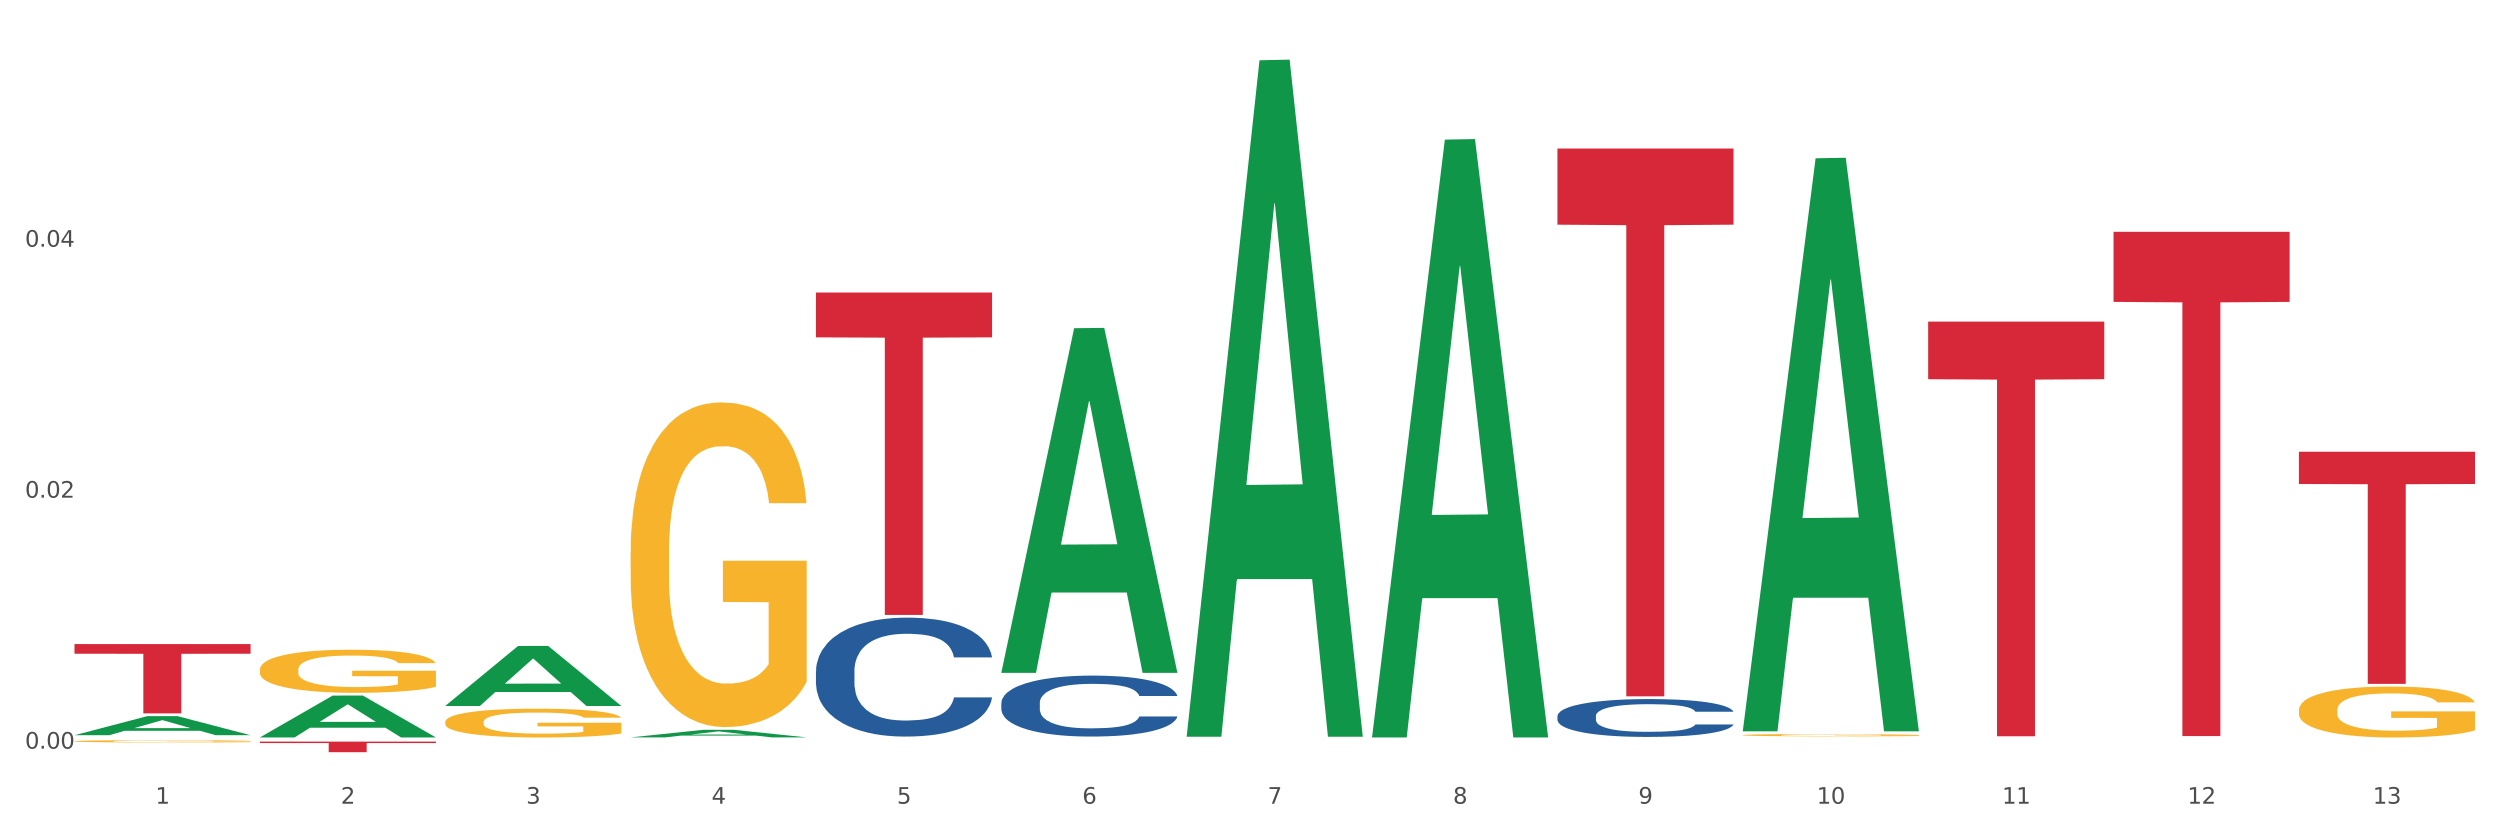
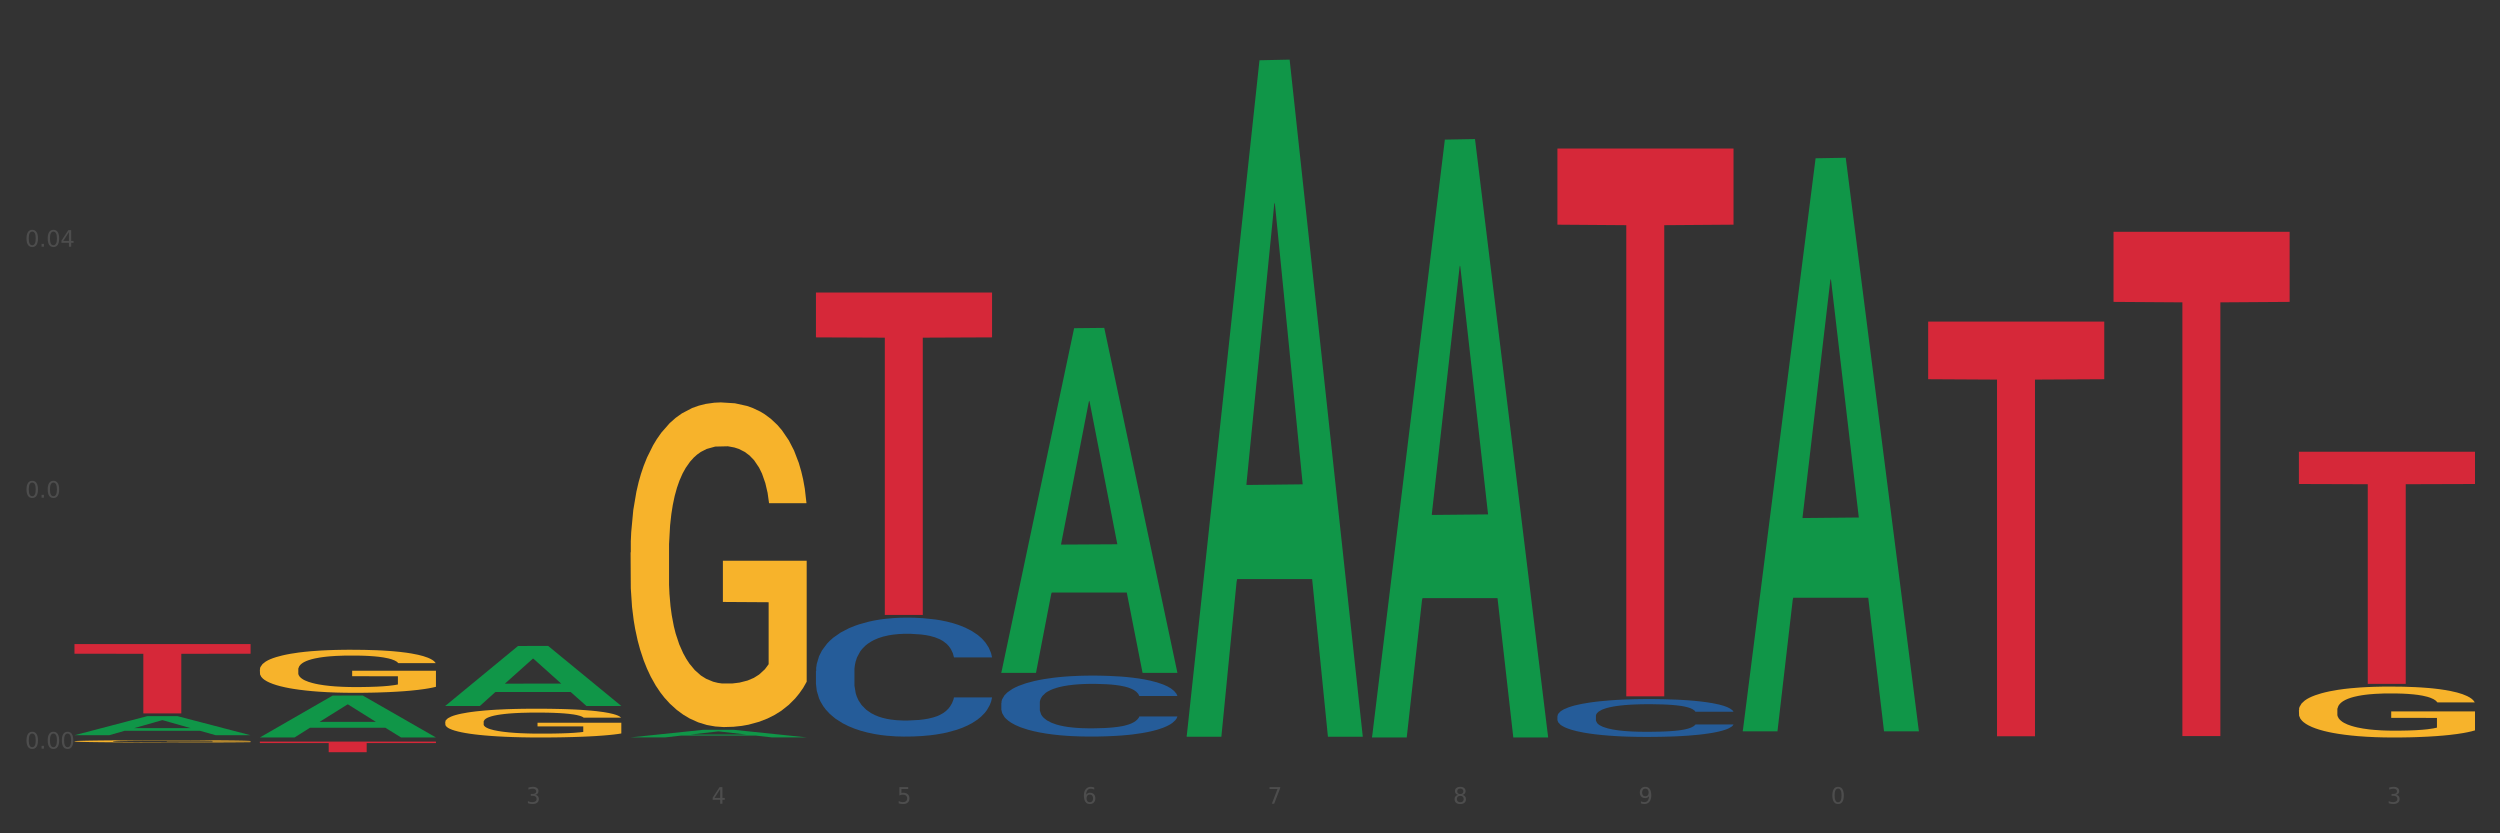
<svg xmlns="http://www.w3.org/2000/svg" xmlns:xlink="http://www.w3.org/1999/xlink" width="1080pt" height="360pt" viewBox="0 0 1080 360" version="1.1">
  <rect x="0" y="0" width="1080" height="360" fill="#333333" stroke="none" />
  <defs>
    <style type="text/css">*{stroke-linejoin: round; stroke-linecap: butt}</style>
  </defs>
  <g id="figure_1">
    <g id="patch_1">
-       <path d="M 0 360  L 1080 360  L 1080 0  L 0 0  z " style="fill: #ffffff; stroke: #ffffff; stroke-linejoin: miter" />
-     </g>
+       </g>
    <g id="axes_1">
      <g id="matplotlib.axis_1">
        <g id="xtick_1">
          <g id="text_1">
            <g style="fill: #4d4d4d" transform="translate(67.159 347.204) scale(0.096 -0.096)">
              <defs>
-                 <path id="DejaVuSans-31" d="M 794 531  L 1825 531  L 1825 4091  L 703 3866  L 703 4441  L 1819 4666  L 2450 4666  L 2450 531  L 3481 531  L 3481 0  L 794 0  L 794 531  z " transform="scale(0.016)" />
-               </defs>
+                 </defs>
              <use xlink:href="#DejaVuSans-31" />
            </g>
          </g>
        </g>
        <g id="xtick_2">
          <g id="text_2">
            <g style="fill: #4d4d4d" transform="translate(147.238 347.204) scale(0.096 -0.096)">
              <defs>
-                 <path id="DejaVuSans-32" d="M 1228 531  L 3431 531  L 3431 0  L 469 0  L 469 531  Q 828 903 1448 1529  Q 2069 2156 2228 2338  Q 2531 2678 2651 2914  Q 2772 3150 2772 3378  Q 2772 3750 2511 3984  Q 2250 4219 1831 4219  Q 1534 4219 1204 4116  Q 875 4013 500 3803  L 500 4441  Q 881 4594 1212 4672  Q 1544 4750 1819 4750  Q 2544 4750 2975 4387  Q 3406 4025 3406 3419  Q 3406 3131 3298 2873  Q 3191 2616 2906 2266  Q 2828 2175 2409 1742  Q 1991 1309 1228 531  z " transform="scale(0.016)" />
-               </defs>
+                 </defs>
              <use xlink:href="#DejaVuSans-32" />
            </g>
          </g>
        </g>
        <g id="xtick_3">
          <g id="text_3">
            <g style="fill: #4d4d4d" transform="translate(227.317 347.204) scale(0.096 -0.096)">
              <defs>
                <path id="DejaVuSans-33" d="M 2597 2516  Q 3050 2419 3304 2112  Q 3559 1806 3559 1356  Q 3559 666 3084 287  Q 2609 -91 1734 -91  Q 1441 -91 1130 -33  Q 819 25 488 141  L 488 750  Q 750 597 1062 519  Q 1375 441 1716 441  Q 2309 441 2620 675  Q 2931 909 2931 1356  Q 2931 1769 2642 2001  Q 2353 2234 1838 2234  L 1294 2234  L 1294 2753  L 1863 2753  Q 2328 2753 2575 2939  Q 2822 3125 2822 3475  Q 2822 3834 2567 4026  Q 2313 4219 1838 4219  Q 1578 4219 1281 4162  Q 984 4106 628 3988  L 628 4550  Q 988 4650 1302 4700  Q 1616 4750 1894 4750  Q 2613 4750 3031 4423  Q 3450 4097 3450 3541  Q 3450 3153 3228 2886  Q 3006 2619 2597 2516  z " transform="scale(0.016)" />
              </defs>
              <use xlink:href="#DejaVuSans-33" />
            </g>
          </g>
        </g>
        <g id="xtick_4">
          <g id="text_4">
            <g style="fill: #4d4d4d" transform="translate(307.396 347.204) scale(0.096 -0.096)">
              <defs>
                <path id="DejaVuSans-34" d="M 2419 4116  L 825 1625  L 2419 1625  L 2419 4116  z M 2253 4666  L 3047 4666  L 3047 1625  L 3713 1625  L 3713 1100  L 3047 1100  L 3047 0  L 2419 0  L 2419 1100  L 313 1100  L 313 1709  L 2253 4666  z " transform="scale(0.016)" />
              </defs>
              <use xlink:href="#DejaVuSans-34" />
            </g>
          </g>
        </g>
        <g id="xtick_5">
          <g id="text_5">
            <g style="fill: #4d4d4d" transform="translate(387.475 347.204) scale(0.096 -0.096)">
              <defs>
                <path id="DejaVuSans-35" d="M 691 4666  L 3169 4666  L 3169 4134  L 1269 4134  L 1269 2991  Q 1406 3038 1543 3061  Q 1681 3084 1819 3084  Q 2600 3084 3056 2656  Q 3513 2228 3513 1497  Q 3513 744 3044 326  Q 2575 -91 1722 -91  Q 1428 -91 1123 -41  Q 819 9 494 109  L 494 744  Q 775 591 1075 516  Q 1375 441 1709 441  Q 2250 441 2565 725  Q 2881 1009 2881 1497  Q 2881 1984 2565 2268  Q 2250 2553 1709 2553  Q 1456 2553 1204 2497  Q 953 2441 691 2322  L 691 4666  z " transform="scale(0.016)" />
              </defs>
              <use xlink:href="#DejaVuSans-35" />
            </g>
          </g>
        </g>
        <g id="xtick_6">
          <g id="text_6">
            <g style="fill: #4d4d4d" transform="translate(467.554 347.204) scale(0.096 -0.096)">
              <defs>
                <path id="DejaVuSans-36" d="M 2113 2584  Q 1688 2584 1439 2293  Q 1191 2003 1191 1497  Q 1191 994 1439 701  Q 1688 409 2113 409  Q 2538 409 2786 701  Q 3034 994 3034 1497  Q 3034 2003 2786 2293  Q 2538 2584 2113 2584  z M 3366 4563  L 3366 3988  Q 3128 4100 2886 4159  Q 2644 4219 2406 4219  Q 1781 4219 1451 3797  Q 1122 3375 1075 2522  Q 1259 2794 1537 2939  Q 1816 3084 2150 3084  Q 2853 3084 3261 2657  Q 3669 2231 3669 1497  Q 3669 778 3244 343  Q 2819 -91 2113 -91  Q 1303 -91 875 529  Q 447 1150 447 2328  Q 447 3434 972 4092  Q 1497 4750 2381 4750  Q 2619 4750 2861 4703  Q 3103 4656 3366 4563  z " transform="scale(0.016)" />
              </defs>
              <use xlink:href="#DejaVuSans-36" />
            </g>
          </g>
        </g>
        <g id="xtick_7">
          <g id="text_7">
            <g style="fill: #4d4d4d" transform="translate(547.634 347.204) scale(0.096 -0.096)">
              <defs>
                <path id="DejaVuSans-37" d="M 525 4666  L 3525 4666  L 3525 4397  L 1831 0  L 1172 0  L 2766 4134  L 525 4134  L 525 4666  z " transform="scale(0.016)" />
              </defs>
              <use xlink:href="#DejaVuSans-37" />
            </g>
          </g>
        </g>
        <g id="xtick_8">
          <g id="text_8">
            <g style="fill: #4d4d4d" transform="translate(627.713 347.204) scale(0.096 -0.096)">
              <defs>
                <path id="DejaVuSans-38" d="M 2034 2216  Q 1584 2216 1326 1975  Q 1069 1734 1069 1313  Q 1069 891 1326 650  Q 1584 409 2034 409  Q 2484 409 2743 651  Q 3003 894 3003 1313  Q 3003 1734 2745 1975  Q 2488 2216 2034 2216  z M 1403 2484  Q 997 2584 770 2862  Q 544 3141 544 3541  Q 544 4100 942 4425  Q 1341 4750 2034 4750  Q 2731 4750 3128 4425  Q 3525 4100 3525 3541  Q 3525 3141 3298 2862  Q 3072 2584 2669 2484  Q 3125 2378 3379 2068  Q 3634 1759 3634 1313  Q 3634 634 3220 271  Q 2806 -91 2034 -91  Q 1263 -91 848 271  Q 434 634 434 1313  Q 434 1759 690 2068  Q 947 2378 1403 2484  z M 1172 3481  Q 1172 3119 1398 2916  Q 1625 2713 2034 2713  Q 2441 2713 2670 2916  Q 2900 3119 2900 3481  Q 2900 3844 2670 4047  Q 2441 4250 2034 4250  Q 1625 4250 1398 4047  Q 1172 3844 1172 3481  z " transform="scale(0.016)" />
              </defs>
              <use xlink:href="#DejaVuSans-38" />
            </g>
          </g>
        </g>
        <g id="xtick_9">
          <g id="text_9">
            <g style="fill: #4d4d4d" transform="translate(707.792 347.204) scale(0.096 -0.096)">
              <defs>
                <path id="DejaVuSans-39" d="M 703 97  L 703 672  Q 941 559 1184 500  Q 1428 441 1663 441  Q 2288 441 2617 861  Q 2947 1281 2994 2138  Q 2813 1869 2534 1725  Q 2256 1581 1919 1581  Q 1219 1581 811 2004  Q 403 2428 403 3163  Q 403 3881 828 4315  Q 1253 4750 1959 4750  Q 2769 4750 3195 4129  Q 3622 3509 3622 2328  Q 3622 1225 3098 567  Q 2575 -91 1691 -91  Q 1453 -91 1209 -44  Q 966 3 703 97  z M 1959 2075  Q 2384 2075 2632 2365  Q 2881 2656 2881 3163  Q 2881 3666 2632 3958  Q 2384 4250 1959 4250  Q 1534 4250 1286 3958  Q 1038 3666 1038 3163  Q 1038 2656 1286 2365  Q 1534 2075 1959 2075  z " transform="scale(0.016)" />
              </defs>
              <use xlink:href="#DejaVuSans-39" />
            </g>
          </g>
        </g>
        <g id="xtick_10">
          <g id="text_10">
            <g style="fill: #4d4d4d" transform="translate(784.817 347.204) scale(0.096 -0.096)">
              <defs>
                <path id="DejaVuSans-30" d="M 2034 4250  Q 1547 4250 1301 3770  Q 1056 3291 1056 2328  Q 1056 1369 1301 889  Q 1547 409 2034 409  Q 2525 409 2770 889  Q 3016 1369 3016 2328  Q 3016 3291 2770 3770  Q 2525 4250 2034 4250  z M 2034 4750  Q 2819 4750 3233 4129  Q 3647 3509 3647 2328  Q 3647 1150 3233 529  Q 2819 -91 2034 -91  Q 1250 -91 836 529  Q 422 1150 422 2328  Q 422 3509 836 4129  Q 1250 4750 2034 4750  z " transform="scale(0.016)" />
              </defs>
              <use xlink:href="#DejaVuSans-31" />
              <use xlink:href="#DejaVuSans-30" transform="translate(63.623 0)" />
            </g>
          </g>
        </g>
        <g id="xtick_11">
          <g id="text_11">
            <g style="fill: #4d4d4d" transform="translate(864.896 347.204) scale(0.096 -0.096)">
              <use xlink:href="#DejaVuSans-31" />
              <use xlink:href="#DejaVuSans-31" transform="translate(63.623 0)" />
            </g>
          </g>
        </g>
        <g id="xtick_12">
          <g id="text_12">
            <g style="fill: #4d4d4d" transform="translate(944.975 347.204) scale(0.096 -0.096)">
              <use xlink:href="#DejaVuSans-31" />
              <use xlink:href="#DejaVuSans-32" transform="translate(63.623 0)" />
            </g>
          </g>
        </g>
        <g id="xtick_13">
          <g id="text_13">
            <g style="fill: #4d4d4d" transform="translate(1025.054 347.204) scale(0.096 -0.096)">
              <use xlink:href="#DejaVuSans-31" />
              <use xlink:href="#DejaVuSans-33" transform="translate(63.623 0)" />
            </g>
          </g>
        </g>
        <g id="xtick_14" />
        <g id="xtick_15" />
        <g id="xtick_16" />
        <g id="xtick_17" />
        <g id="xtick_18" />
        <g id="xtick_19" />
        <g id="xtick_20" />
        <g id="xtick_21" />
        <g id="xtick_22" />
        <g id="xtick_23" />
        <g id="xtick_24" />
        <g id="xtick_25" />
      </g>
      <g id="matplotlib.axis_2">
        <g id="ytick_1">
          <g id="text_14">
            <g style="fill: #4d4d4d" transform="translate(10.8 323.418) scale(0.096 -0.096)">
              <defs>
                <path id="DejaVuSans-2e" d="M 684 794  L 1344 794  L 1344 0  L 684 0  L 684 794  z " transform="scale(0.016)" />
              </defs>
              <use xlink:href="#DejaVuSans-30" />
              <use xlink:href="#DejaVuSans-2e" transform="translate(63.623 0)" />
              <use xlink:href="#DejaVuSans-30" transform="translate(95.41 0)" />
              <use xlink:href="#DejaVuSans-30" transform="translate(159.033 0)" />
            </g>
          </g>
        </g>
        <g id="ytick_2">
          <g id="text_15">
            <g style="fill: #4d4d4d" transform="translate(10.8 215) scale(0.096 -0.096)">
              <use xlink:href="#DejaVuSans-30" />
              <use xlink:href="#DejaVuSans-2e" transform="translate(63.623 0)" />
              <use xlink:href="#DejaVuSans-30" transform="translate(95.41 0)" />
              <use xlink:href="#DejaVuSans-32" transform="translate(159.033 0)" />
            </g>
          </g>
        </g>
        <g id="ytick_3">
          <g id="text_16">
            <g style="fill: #4d4d4d" transform="translate(10.8 106.581) scale(0.096 -0.096)">
              <use xlink:href="#DejaVuSans-30" />
              <use xlink:href="#DejaVuSans-2e" transform="translate(63.623 0)" />
              <use xlink:href="#DejaVuSans-30" transform="translate(95.41 0)" />
              <use xlink:href="#DejaVuSans-34" transform="translate(159.033 0)" />
            </g>
          </g>
        </g>
        <g id="ytick_4" />
        <g id="ytick_5" />
        <g id="ytick_6" />
      </g>
      <g id="PolyCollection_1">
        <path d="M 32.175 317.605  L 32.253 317.597  L 63.625 309.372  L 76.644 309.364  L 108.25 317.62  L 93.192 317.62  L 86.369 315.698  L 53.978 315.698  L 53.743 315.729  L 47.155 317.62  L 32.175 317.62  L 32.175 317.605  L 58.056 314.55  L 82.291 314.543  L 70.291 311.124  L 70.134 311.108  L 69.977 311.132  L 57.978 314.543  L 58.056 314.55  L 32.175 317.605  z " clip-path="url(#p3b3f40f7a0)" style="fill: #109648" />
        <path d="M 192.333 311.906  L 192.423 311.895  L 192.423 311.486  L 192.603 311.134  L 193.501 310.282  L 194.848 309.578  L 195.836 309.204  L 196.824 308.897  L 197.992 308.59  L 199.429 308.272  L 202.034 307.807  L 203.65 307.568  L 205.626 307.319  L 209.219 306.955  L 211.824 306.751  L 214.518 306.58  L 218.919 306.376  L 221.793 306.285  L 224.847 306.217  L 228.53 306.172  L 231.314 306.16  L 237.422 306.194  L 242.631 306.297  L 245.146 306.376  L 248.379 306.512  L 250.086 306.603  L 252.87 306.785  L 255.744 307.023  L 257.72 307.228  L 260.684 307.614  L 262.93 308  L 264.995 308.477  L 266.073 308.806  L 266.882 309.113  L 267.6 309.465  L 268.319 310.021  L 252.152 310.021  L 251.523 309.624  L 250.535 309.249  L 249.098 308.886  L 247.84 308.659  L 245.685 308.375  L 243.709 308.193  L 241.643 308.057  L 239.128 307.943  L 237.152 307.886  L 234.368 307.841  L 228.889 307.852  L 225.206 307.943  L 222.692 308.057  L 221.075 308.159  L 219.638 308.272  L 218.021 308.431  L 216.135 308.67  L 214.788 308.886  L 213.44 309.158  L 212.363 309.431  L 211.375 309.749  L 210.566 310.089  L 209.937 310.441  L 209.399 310.873  L 208.949 311.588  L 208.949 313.144  L 209.129 313.496  L 209.578 313.962  L 210.117 314.314  L 211.015 314.734  L 211.824 315.018  L 213.351 315.427  L 215.057 315.767  L 216.404 315.983  L 217.752 316.165  L 220.087 316.415  L 222.692 316.619  L 224.937 316.744  L 227.991 316.857  L 230.057 316.903  L 231.853 316.926  L 236.254 316.926  L 239.398 316.892  L 242.9 316.812  L 245.595 316.71  L 247.84 316.585  L 250.355 316.38  L 251.972 316.187  L 251.972 313.814  L 232.212 313.803  L 232.212 312.224  L 268.408 312.224  L 268.408 316.857  L 266.882 317.096  L 265.175 317.312  L 263.379 317.505  L 260.684 317.743  L 257.451 317.97  L 254.577 318.129  L 251.523 318.266  L 247.93 318.39  L 243.26 318.504  L 240.386 318.549  L 236.793 318.584  L 232.571 318.595  L 228.889 318.572  L 225.296 318.515  L 221.524 318.413  L 217.841 318.266  L 215.057 318.118  L 212.273 317.936  L 209.309 317.698  L 206.974 317.471  L 205.177 317.266  L 203.201 317.005  L 201.046 316.664  L 199.429 316.358  L 197.992 316.04  L 196.465 315.631  L 195.387 315.279  L 194.309 314.836  L 193.681 314.507  L 192.962 313.996  L 192.423 313.28  L 192.333 311.906  z " clip-path="url(#p3b3f40f7a0)" style="fill: #f7b32b" />
        <path d="M 272.412 238.65  L 272.502 238.521  L 272.502 233.91  L 272.682 229.94  L 273.58 220.333  L 274.927 212.392  L 275.915 208.165  L 276.903 204.706  L 278.071 201.248  L 279.508 197.662  L 282.113 192.41  L 283.729 189.72  L 285.705 186.902  L 289.298 182.804  L 291.903 180.498  L 294.597 178.577  L 298.998 176.271  L 301.873 175.246  L 304.926 174.478  L 308.609 173.966  L 311.393 173.837  L 317.501 174.222  L 322.71 175.374  L 325.225 176.271  L 328.458 177.808  L 330.165 178.833  L 332.949 180.882  L 335.823 183.572  L 337.799 185.878  L 340.763 190.233  L 343.009 194.588  L 345.075 199.967  L 346.152 203.682  L 346.961 207.14  L 347.679 211.111  L 348.398 217.387  L 332.231 217.387  L 331.602 212.904  L 330.614 208.677  L 329.177 204.578  L 327.919 202.017  L 325.764 198.814  L 323.788 196.765  L 321.722 195.228  L 319.207 193.947  L 317.231 193.307  L 314.447 192.794  L 308.968 192.922  L 305.286 193.947  L 302.771 195.228  L 301.154 196.381  L 299.717 197.662  L 298.1 199.455  L 296.214 202.145  L 294.867 204.578  L 293.52 207.652  L 292.442 210.727  L 291.454 214.313  L 290.645 218.156  L 290.017 222.126  L 289.478 226.994  L 289.029 235.063  L 289.029 252.611  L 289.208 256.582  L 289.657 261.833  L 290.196 265.804  L 291.094 270.543  L 291.903 273.745  L 293.43 278.357  L 295.136 282.199  L 296.483 284.633  L 297.831 286.682  L 300.166 289.5  L 302.771 291.806  L 305.016 293.215  L 308.07 294.496  L 310.136 295.008  L 311.932 295.264  L 316.333 295.264  L 319.477 294.88  L 322.98 293.983  L 325.674 292.83  L 327.919 291.421  L 330.434 289.116  L 332.051 286.938  L 332.051 260.168  L 312.291 260.04  L 312.291 242.236  L 348.488 242.236  L 348.488 294.496  L 346.961 297.185  L 345.254 299.619  L 343.458 301.797  L 340.763 304.486  L 337.53 307.048  L 334.656 308.841  L 331.602 310.378  L 328.009 311.787  L 323.339 313.068  L 320.465 313.581  L 316.872 313.965  L 312.651 314.093  L 308.968 313.837  L 305.375 313.196  L 301.603 312.043  L 297.921 310.378  L 295.136 308.713  L 292.352 306.664  L 289.388 303.974  L 287.053 301.412  L 285.256 299.107  L 283.28 296.161  L 281.125 292.318  L 279.508 288.86  L 278.071 285.273  L 276.544 280.662  L 275.466 276.691  L 274.388 271.696  L 273.76 267.982  L 273.041 262.218  L 272.502 254.148  L 272.412 238.65  z " clip-path="url(#p3b3f40f7a0)" style="fill: #f7b32b" />
-         <path d="M 752.887 317.563  L 752.977 317.562  L 752.977 317.53  L 753.157 317.501  L 754.055 317.433  L 755.402 317.376  L 756.39 317.346  L 757.378 317.321  L 758.546 317.296  L 759.983 317.271  L 762.588 317.233  L 764.204 317.214  L 766.18 317.194  L 769.773 317.165  L 772.378 317.148  L 775.072 317.135  L 779.473 317.118  L 782.347 317.111  L 785.401 317.105  L 789.084 317.102  L 791.868 317.101  L 797.976 317.104  L 803.185 317.112  L 805.7 317.118  L 808.933 317.129  L 810.64 317.136  L 813.424 317.151  L 816.298 317.17  L 818.274 317.187  L 821.238 317.218  L 823.484 317.249  L 825.549 317.287  L 826.627 317.314  L 827.436 317.338  L 828.154 317.367  L 828.873 317.412  L 812.706 317.412  L 812.077 317.38  L 811.089 317.349  L 809.652 317.32  L 808.394 317.302  L 806.239 317.279  L 804.263 317.264  L 802.197 317.253  L 799.682 317.244  L 797.706 317.24  L 794.922 317.236  L 789.443 317.237  L 785.76 317.244  L 783.246 317.253  L 781.629 317.262  L 780.192 317.271  L 778.575 317.284  L 776.689 317.303  L 775.342 317.32  L 773.994 317.342  L 772.917 317.364  L 771.929 317.39  L 771.12 317.417  L 770.492 317.445  L 769.953 317.48  L 769.504 317.538  L 769.504 317.663  L 769.683 317.691  L 770.132 317.729  L 770.671 317.757  L 771.569 317.791  L 772.378 317.814  L 773.905 317.847  L 775.611 317.874  L 776.958 317.892  L 778.306 317.906  L 780.641 317.926  L 783.246 317.943  L 785.491 317.953  L 788.545 317.962  L 790.611 317.966  L 792.407 317.967  L 796.808 317.967  L 799.952 317.965  L 803.454 317.958  L 806.149 317.95  L 808.394 317.94  L 810.909 317.924  L 812.526 317.908  L 812.526 317.717  L 792.766 317.716  L 792.766 317.589  L 828.963 317.589  L 828.963 317.962  L 827.436 317.981  L 825.729 317.998  L 823.933 318.014  L 821.238 318.033  L 818.005 318.052  L 815.131 318.064  L 812.077 318.075  L 808.484 318.085  L 803.814 318.094  L 800.94 318.098  L 797.347 318.101  L 793.125 318.102  L 789.443 318.1  L 785.85 318.095  L 782.078 318.087  L 778.395 318.075  L 775.611 318.063  L 772.827 318.049  L 769.863 318.03  L 767.528 318.011  L 765.731 317.995  L 763.755 317.974  L 761.6 317.946  L 759.983 317.922  L 758.546 317.896  L 757.019 317.863  L 755.941 317.835  L 754.863 317.799  L 754.235 317.773  L 753.516 317.732  L 752.977 317.674  L 752.887 317.563  z " clip-path="url(#p3b3f40f7a0)" style="fill: #f7b32b" />
        <path d="M 993.125 306.763  L 993.215 306.743  L 993.215 306.02  L 993.394 305.397  L 994.292 303.89  L 995.64 302.645  L 996.628 301.982  L 997.616 301.44  L 998.783 300.897  L 1000.22 300.335  L 1002.825 299.511  L 1004.442 299.089  L 1006.418 298.647  L 1010.01 298.005  L 1012.615 297.643  L 1015.31 297.342  L 1019.711 296.98  L 1022.585 296.819  L 1025.639 296.699  L 1029.321 296.618  L 1032.105 296.598  L 1038.213 296.659  L 1043.422 296.839  L 1045.937 296.98  L 1049.171 297.221  L 1050.877 297.382  L 1053.662 297.703  L 1056.536 298.125  L 1058.512 298.487  L 1061.476 299.17  L 1063.721 299.853  L 1065.787 300.696  L 1066.865 301.279  L 1067.673 301.821  L 1068.392 302.444  L 1069.11 303.428  L 1052.943 303.428  L 1052.314 302.725  L 1051.326 302.062  L 1049.889 301.42  L 1048.632 301.018  L 1046.476 300.516  L 1044.5 300.194  L 1042.434 299.953  L 1039.92 299.752  L 1037.944 299.652  L 1035.159 299.571  L 1029.68 299.592  L 1025.998 299.752  L 1023.483 299.953  L 1021.866 300.134  L 1020.429 300.335  L 1018.813 300.616  L 1016.926 301.038  L 1015.579 301.42  L 1014.232 301.902  L 1013.154 302.384  L 1012.166 302.946  L 1011.358 303.549  L 1010.729 304.172  L 1010.19 304.935  L 1009.741 306.201  L 1009.741 308.953  L 1009.921 309.575  L 1010.37 310.399  L 1010.909 311.022  L 1011.807 311.765  L 1012.615 312.267  L 1014.142 312.99  L 1015.849 313.593  L 1017.196 313.975  L 1018.543 314.296  L 1020.878 314.738  L 1023.483 315.1  L 1025.728 315.321  L 1028.782 315.521  L 1030.848 315.602  L 1032.644 315.642  L 1037.045 315.642  L 1040.189 315.582  L 1043.692 315.441  L 1046.386 315.26  L 1048.632 315.039  L 1051.147 314.678  L 1052.763 314.336  L 1052.763 310.138  L 1033.004 310.118  L 1033.004 307.325  L 1069.2 307.325  L 1069.2 315.521  L 1067.673 315.943  L 1065.967 316.325  L 1064.17 316.666  L 1061.476 317.088  L 1058.242 317.49  L 1055.368 317.771  L 1052.314 318.012  L 1048.722 318.233  L 1044.051 318.434  L 1041.177 318.515  L 1037.584 318.575  L 1033.363 318.595  L 1029.68 318.555  L 1026.088 318.454  L 1022.315 318.273  L 1018.633 318.012  L 1015.849 317.751  L 1013.064 317.43  L 1010.1 317.008  L 1007.765 316.606  L 1005.969 316.245  L 1003.993 315.783  L 1001.837 315.18  L 1000.22 314.638  L 998.783 314.075  L 997.256 313.352  L 996.179 312.729  L 995.101 311.946  L 994.472 311.363  L 993.754 310.459  L 993.215 309.194  L 993.125 306.763  z " clip-path="url(#p3b3f40f7a0)" style="fill: #f7b32b" />
        <path d="M 672.808 309.345  L 672.898 309.33  L 672.898 308.912  L 673.168 308.345  L 674.157 307.299  L 675.416 306.508  L 677.574 305.582  L 678.743 305.194  L 680.272 304.761  L 683.419 304.059  L 687.016 303.462  L 689.534 303.133  L 691.422 302.924  L 695.649 302.551  L 698.077 302.386  L 700.595 302.252  L 702.753 302.162  L 706.35 302.058  L 709.227 302.013  L 712.554 301.998  L 715.342 302.013  L 719.029 302.073  L 724.424 302.252  L 726.492 302.356  L 729.28 302.536  L 732.158 302.775  L 734.496 303.014  L 737.193 303.357  L 739.981 303.805  L 742.679 304.372  L 744.567 304.895  L 746.096 305.448  L 747.445 306.12  L 748.434 306.851  L 748.883 307.464  L 732.427 307.464  L 731.978 306.911  L 731.079 306.314  L 730.179 305.911  L 729.19 305.582  L 727.661 305.209  L 726.313 304.97  L 724.065 304.686  L 721.996 304.507  L 720.288 304.402  L 718.22 304.313  L 713.813 304.223  L 710.666 304.223  L 708.688 304.253  L 706.26 304.328  L 704.191 304.432  L 701.764 304.611  L 699.875 304.806  L 697.987 305.059  L 696.908 305.239  L 695.289 305.567  L 694.21 305.836  L 692.771 306.299  L 691.962 306.627  L 690.523 307.479  L 689.894 308.106  L 689.624 308.539  L 689.444 309.017  L 689.444 311.346  L 689.984 312.392  L 690.433 312.84  L 691.153 313.348  L 692.501 314.005  L 694.48 314.647  L 696.548 315.11  L 698.257 315.393  L 699.875 315.603  L 701.494 315.767  L 703.472 315.916  L 705.091 316.006  L 707.519 316.095  L 710.396 316.14  L 712.644 316.14  L 717.23 316.065  L 719.299 315.991  L 721.277 315.886  L 723.435 315.722  L 725.144 315.543  L 726.133 315.408  L 727.751 315.125  L 729.01 314.826  L 730.089 314.483  L 730.809 314.184  L 731.618 313.736  L 732.248 313.228  L 732.427 312.959  L 748.883 312.959  L 748.524 313.497  L 747.894 314.02  L 746.635 314.721  L 745.646 315.125  L 744.117 315.617  L 742.499 316.036  L 740.251 316.499  L 738.183 316.842  L 736.024 317.141  L 733.686 317.41  L 729.46 317.783  L 727.931 317.887  L 724.694 318.067  L 722.176 318.171  L 718.489 318.276  L 714.713 318.335  L 710.756 318.35  L 707.249 318.32  L 703.382 318.231  L 700.954 318.141  L 698.257 318.007  L 695.109 317.798  L 692.142 317.544  L 689.354 317.245  L 686.746 316.902  L 684.318 316.514  L 681.171 315.871  L 678.833 315.244  L 677.125 314.662  L 675.956 314.169  L 674.787 313.542  L 674.157 313.109  L 673.168 312.063  L 672.808 311.093  L 672.808 309.345  z " clip-path="url(#p3b3f40f7a0)" style="fill: #255c99" />
        <path d="M 432.571 303.691  L 432.661 303.667  L 432.661 302.994  L 432.93 302.08  L 433.92 300.396  L 435.179 299.122  L 437.337 297.63  L 438.506 297.005  L 440.034 296.308  L 443.182 295.177  L 446.779 294.215  L 449.297 293.686  L 451.185 293.349  L 455.411 292.748  L 457.839 292.484  L 460.357 292.267  L 462.515 292.123  L 466.112 291.955  L 468.99 291.882  L 472.317 291.858  L 475.105 291.882  L 478.791 291.979  L 484.187 292.267  L 486.255 292.436  L 489.043 292.724  L 491.92 293.109  L 494.258 293.494  L 496.956 294.047  L 499.744 294.768  L 502.441 295.682  L 504.33 296.524  L 505.858 297.414  L 507.207 298.496  L 508.196 299.675  L 508.646 300.661  L 492.19 300.661  L 491.74 299.771  L 490.841 298.809  L 489.942 298.16  L 488.953 297.63  L 487.424 297.029  L 486.075 296.644  L 483.827 296.187  L 481.759 295.899  L 480.05 295.73  L 477.982 295.586  L 473.576 295.442  L 470.429 295.442  L 468.45 295.49  L 466.022 295.61  L 463.954 295.779  L 461.526 296.067  L 459.638 296.38  L 457.749 296.789  L 456.67 297.077  L 455.052 297.606  L 453.973 298.039  L 452.534 298.785  L 451.724 299.314  L 450.286 300.685  L 449.656 301.695  L 449.386 302.393  L 449.207 303.162  L 449.207 306.914  L 449.746 308.598  L 450.196 309.319  L 450.915 310.137  L 452.264 311.195  L 454.242 312.229  L 456.311 312.975  L 458.019 313.432  L 459.638 313.769  L 461.256 314.033  L 463.235 314.274  L 464.853 314.418  L 467.281 314.562  L 470.159 314.634  L 472.407 314.634  L 476.993 314.514  L 479.061 314.394  L 481.039 314.226  L 483.198 313.961  L 484.906 313.672  L 485.895 313.456  L 487.514 312.999  L 488.773 312.518  L 489.852 311.965  L 490.571 311.484  L 491.381 310.762  L 492.01 309.944  L 492.19 309.512  L 508.646 309.512  L 508.286 310.377  L 507.657 311.219  L 506.398 312.35  L 505.409 312.999  L 503.88 313.793  L 502.261 314.466  L 500.013 315.212  L 497.945 315.765  L 495.787 316.246  L 493.449 316.679  L 489.222 317.28  L 487.694 317.448  L 484.457 317.737  L 481.939 317.905  L 478.252 318.074  L 474.475 318.17  L 470.518 318.194  L 467.011 318.146  L 463.145 318.002  L 460.717 317.857  L 458.019 317.641  L 454.872 317.304  L 451.904 316.895  L 449.117 316.414  L 446.509 315.861  L 444.081 315.236  L 440.934 314.201  L 438.596 313.191  L 436.887 312.253  L 435.718 311.46  L 434.549 310.45  L 433.92 309.752  L 432.93 308.069  L 432.571 306.505  L 432.571 303.691  z " clip-path="url(#p3b3f40f7a0)" style="fill: #255c99" />
        <path d="M 352.492 289.907  L 352.582 289.86  L 352.582 288.546  L 352.851 286.763  L 353.84 283.478  L 355.099 280.99  L 357.258 278.081  L 358.427 276.861  L 359.955 275.5  L 363.103 273.294  L 366.699 271.417  L 369.217 270.385  L 371.106 269.728  L 375.332 268.555  L 377.76 268.038  L 380.278 267.616  L 382.436 267.334  L 386.033 267.006  L 388.911 266.865  L 392.238 266.818  L 395.025 266.865  L 398.712 267.053  L 404.108 267.616  L 406.176 267.944  L 408.963 268.508  L 411.841 269.258  L 414.179 270.009  L 416.877 271.089  L 419.664 272.496  L 422.362 274.28  L 424.25 275.922  L 425.779 277.659  L 427.128 279.77  L 428.117 282.07  L 428.567 283.994  L 412.111 283.994  L 411.661 282.258  L 410.762 280.38  L 409.863 279.113  L 408.874 278.081  L 407.345 276.908  L 405.996 276.157  L 403.748 275.265  L 401.68 274.702  L 399.971 274.374  L 397.903 274.092  L 393.497 273.81  L 390.349 273.81  L 388.371 273.904  L 385.943 274.139  L 383.875 274.467  L 381.447 275.031  L 379.559 275.641  L 377.67 276.438  L 376.591 277.002  L 374.972 278.034  L 373.893 278.879  L 372.455 280.333  L 371.645 281.366  L 370.207 284.041  L 369.577 286.012  L 369.307 287.373  L 369.127 288.874  L 369.127 296.195  L 369.667 299.48  L 370.117 300.888  L 370.836 302.483  L 372.185 304.548  L 374.163 306.566  L 376.231 308.021  L 377.94 308.913  L 379.559 309.57  L 381.177 310.086  L 383.155 310.555  L 384.774 310.837  L 387.202 311.118  L 390.08 311.259  L 392.328 311.259  L 396.914 311.024  L 398.982 310.79  L 400.96 310.461  L 403.118 309.945  L 404.827 309.382  L 405.816 308.96  L 407.435 308.068  L 408.694 307.129  L 409.773 306.05  L 410.492 305.111  L 411.302 303.704  L 411.931 302.108  L 412.111 301.263  L 428.567 301.263  L 428.207 302.953  L 427.578 304.595  L 426.319 306.801  L 425.33 308.068  L 423.801 309.617  L 422.182 310.93  L 419.934 312.385  L 417.866 313.465  L 415.708 314.403  L 413.37 315.248  L 409.143 316.421  L 407.615 316.75  L 404.377 317.313  L 401.86 317.641  L 398.173 317.97  L 394.396 318.157  L 390.439 318.204  L 386.932 318.11  L 383.066 317.829  L 380.638 317.547  L 377.94 317.125  L 374.793 316.468  L 371.825 315.67  L 369.038 314.732  L 366.43 313.652  L 364.002 312.432  L 360.854 310.414  L 358.516 308.443  L 356.808 306.613  L 355.639 305.064  L 354.47 303.094  L 353.84 301.733  L 352.851 298.448  L 352.492 295.397  L 352.492 289.907  z " clip-path="url(#p3b3f40f7a0)" style="fill: #255c99" />
        <path d="M 32.175 278.249  L 108.25 278.249  L 108.25 282.41  L 78.325 282.438  L 78.325 308.188  L 61.92 308.188  L 61.92 282.438  L 32.175 282.41  L 32.175 278.277  L 32.175 278.249  z " clip-path="url(#p3b3f40f7a0)" style="fill: #d62839" />
        <path d="M 112.254 320.373  L 188.329 320.373  L 188.329 321.009  L 158.404 321.013  L 158.404 324.95  L 141.999 324.95  L 141.999 321.013  L 112.254 321.009  L 112.254 320.377  L 112.254 320.373  z " clip-path="url(#p3b3f40f7a0)" style="fill: #d62839" />
        <path d="M 352.492 126.389  L 428.567 126.389  L 428.567 145.741  L 398.641 145.871  L 398.641 265.642  L 382.237 265.642  L 382.237 145.871  L 352.492 145.741  L 352.492 126.52  L 352.492 126.389  z " clip-path="url(#p3b3f40f7a0)" style="fill: #d62839" />
        <path d="M 672.808 64.171  L 748.883 64.171  L 748.883 97.058  L 718.958 97.28  L 718.958 300.822  L 702.553 300.822  L 702.553 97.28  L 672.808 97.058  L 672.808 64.393  L 672.808 64.171  z " clip-path="url(#p3b3f40f7a0)" style="fill: #d62839" />
        <path d="M 832.967 138.928  L 909.042 138.928  L 909.042 163.822  L 879.116 163.99  L 879.116 318.063  L 862.712 318.063  L 862.712 163.99  L 832.967 163.822  L 832.967 139.096  L 832.967 138.928  z " clip-path="url(#p3b3f40f7a0)" style="fill: #d62839" />
        <path d="M 913.046 100.14  L 989.121 100.14  L 989.121 130.415  L 959.196 130.619  L 959.196 317.995  L 942.791 317.995  L 942.791 130.619  L 913.046 130.415  L 913.046 100.345  L 913.046 100.14  z " clip-path="url(#p3b3f40f7a0)" style="fill: #d62839" />
        <path d="M 993.125 195.153  L 1069.2 195.153  L 1069.2 209.087  L 1039.275 209.181  L 1039.275 295.422  L 1022.87 295.422  L 1022.87 209.181  L 993.125 209.087  L 993.125 195.247  L 993.125 195.153  z " clip-path="url(#p3b3f40f7a0)" style="fill: #d62839" />
        <path d="M 112.254 289.289  L 112.344 289.272  L 112.344 288.66  L 112.524 288.133  L 113.422 286.859  L 114.769 285.806  L 115.757 285.245  L 116.745 284.786  L 117.913 284.327  L 119.35 283.851  L 121.954 283.155  L 123.571 282.798  L 125.547 282.424  L 129.14 281.88  L 131.744 281.574  L 134.439 281.32  L 138.84 281.014  L 141.714 280.878  L 144.768 280.776  L 148.45 280.708  L 151.235 280.691  L 157.342 280.742  L 162.552 280.895  L 165.067 281.014  L 168.3 281.218  L 170.007 281.354  L 172.791 281.625  L 175.665 281.982  L 177.641 282.288  L 180.605 282.866  L 182.85 283.444  L 184.916 284.157  L 185.994 284.65  L 186.802 285.109  L 187.521 285.636  L 188.24 286.468  L 172.072 286.468  L 171.444 285.874  L 170.456 285.313  L 169.019 284.769  L 167.761 284.429  L 165.606 284.004  L 163.63 283.732  L 161.564 283.529  L 159.049 283.359  L 157.073 283.274  L 154.289 283.206  L 148.81 283.223  L 145.127 283.359  L 142.612 283.529  L 140.996 283.682  L 139.559 283.851  L 137.942 284.089  L 136.056 284.446  L 134.708 284.769  L 133.361 285.177  L 132.283 285.585  L 131.295 286.06  L 130.487 286.57  L 129.858 287.097  L 129.319 287.743  L 128.87 288.813  L 128.87 291.141  L 129.05 291.668  L 129.499 292.365  L 130.038 292.891  L 130.936 293.52  L 131.744 293.945  L 133.271 294.557  L 134.978 295.066  L 136.325 295.389  L 137.672 295.661  L 140.008 296.035  L 142.612 296.341  L 144.858 296.528  L 147.912 296.698  L 149.977 296.765  L 151.774 296.799  L 156.175 296.799  L 159.318 296.748  L 162.821 296.63  L 165.516 296.477  L 167.761 296.29  L 170.276 295.984  L 171.893 295.695  L 171.893 292.144  L 152.133 292.127  L 152.133 289.765  L 188.329 289.765  L 188.329 296.698  L 186.802 297.054  L 185.096 297.377  L 183.3 297.666  L 180.605 298.023  L 177.372 298.363  L 174.497 298.601  L 171.444 298.805  L 167.851 298.991  L 163.181 299.161  L 160.306 299.229  L 156.714 299.28  L 152.492 299.297  L 148.81 299.263  L 145.217 299.178  L 141.445 299.025  L 137.762 298.805  L 134.978 298.584  L 132.194 298.312  L 129.23 297.955  L 126.894 297.615  L 125.098 297.309  L 123.122 296.918  L 120.966 296.409  L 119.35 295.95  L 117.913 295.474  L 116.386 294.862  L 115.308 294.336  L 114.23 293.673  L 113.601 293.18  L 112.883 292.415  L 112.344 291.345  L 112.254 289.289  z " clip-path="url(#p3b3f40f7a0)" style="fill: #f7b32b" />
        <path d="M 32.175 320.223  L 32.265 320.222  L 32.265 320.19  L 32.444 320.162  L 33.343 320.095  L 34.69 320.04  L 35.678 320.01  L 36.666 319.986  L 37.833 319.962  L 39.271 319.937  L 41.875 319.9  L 43.492 319.882  L 45.468 319.862  L 49.061 319.833  L 51.665 319.817  L 54.36 319.804  L 58.761 319.788  L 61.635 319.781  L 64.689 319.775  L 68.371 319.772  L 71.156 319.771  L 77.263 319.774  L 82.473 319.782  L 84.988 319.788  L 88.221 319.799  L 89.927 319.806  L 92.712 319.82  L 95.586 319.839  L 97.562 319.855  L 100.526 319.885  L 102.771 319.916  L 104.837 319.953  L 105.915 319.979  L 106.723 320.003  L 107.442 320.031  L 108.16 320.075  L 91.993 320.075  L 91.365 320.043  L 90.377 320.014  L 88.939 319.985  L 87.682 319.967  L 85.526 319.945  L 83.55 319.931  L 81.485 319.92  L 78.97 319.911  L 76.994 319.907  L 74.209 319.903  L 68.731 319.904  L 65.048 319.911  L 62.533 319.92  L 60.917 319.928  L 59.479 319.937  L 57.863 319.95  L 55.977 319.968  L 54.629 319.985  L 53.282 320.007  L 52.204 320.028  L 51.216 320.053  L 50.408 320.08  L 49.779 320.108  L 49.24 320.142  L 48.791 320.198  L 48.791 320.32  L 48.971 320.348  L 49.42 320.384  L 49.959 320.412  L 50.857 320.445  L 51.665 320.467  L 53.192 320.5  L 54.899 320.526  L 56.246 320.543  L 57.593 320.558  L 59.929 320.577  L 62.533 320.593  L 64.779 320.603  L 67.832 320.612  L 69.898 320.616  L 71.695 320.617  L 76.096 320.617  L 79.239 320.615  L 82.742 320.609  L 85.437 320.601  L 87.682 320.591  L 90.197 320.575  L 91.814 320.559  L 91.814 320.373  L 72.054 320.372  L 72.054 320.248  L 108.25 320.248  L 108.25 320.612  L 106.723 320.631  L 105.017 320.648  L 103.22 320.663  L 100.526 320.682  L 97.292 320.7  L 94.418 320.712  L 91.365 320.723  L 87.772 320.733  L 83.101 320.742  L 80.227 320.745  L 76.635 320.748  L 72.413 320.749  L 68.731 320.747  L 65.138 320.742  L 61.366 320.734  L 57.683 320.723  L 54.899 320.711  L 52.114 320.697  L 49.15 320.678  L 46.815 320.66  L 45.019 320.644  L 43.043 320.624  L 40.887 320.597  L 39.271 320.573  L 37.833 320.548  L 36.307 320.516  L 35.229 320.488  L 34.151 320.453  L 33.522 320.427  L 32.804 320.387  L 32.265 320.331  L 32.175 320.223  z " clip-path="url(#p3b3f40f7a0)" style="fill: #f7b32b" />
        <path d="M 512.65 317.723  L 512.728 317.448  L 544.1 26.034  L 557.119 25.759  L 588.725 318.272  L 573.667 318.272  L 566.844 250.157  L 534.453 250.157  L 534.218 251.255  L 527.63 318.272  L 512.65 318.272  L 512.65 317.723  L 538.531 209.507  L 562.765 209.232  L 550.766 88.107  L 550.609 87.558  L 550.452 88.382  L 538.453 209.232  L 538.531 209.507  L 512.65 317.723  z " clip-path="url(#p3b3f40f7a0)" style="fill: #109648" />
        <path d="M 112.254 318.561  L 112.333 318.544  L 143.704 300.49  L 156.723 300.473  L 188.329 318.595  L 173.271 318.595  L 166.448 314.375  L 134.057 314.375  L 133.822 314.443  L 127.234 318.595  L 112.254 318.595  L 112.254 318.561  L 138.135 311.857  L 162.37 311.84  L 150.37 304.336  L 150.213 304.302  L 150.056 304.353  L 138.057 311.84  L 138.135 311.857  L 112.254 318.561  z " clip-path="url(#p3b3f40f7a0)" style="fill: #109648" />
        <path d="M 192.333 304.936  L 192.412 304.911  L 223.783 279.065  L 236.802 279.04  L 268.408 304.984  L 253.35 304.984  L 246.527 298.943  L 214.136 298.943  L 213.901 299.04  L 207.313 304.984  L 192.333 304.984  L 192.333 304.936  L 218.215 295.337  L 242.449 295.313  L 230.449 284.57  L 230.292 284.521  L 230.136 284.594  L 218.136 295.313  L 218.215 295.337  L 192.333 304.936  z " clip-path="url(#p3b3f40f7a0)" style="fill: #109648" />
        <path d="M 272.412 318.549  L 272.491 318.546  L 303.862 315.272  L 316.881 315.269  L 348.488 318.555  L 333.429 318.555  L 326.606 317.79  L 294.215 317.79  L 293.98 317.802  L 287.392 318.555  L 272.412 318.555  L 272.412 318.549  L 298.294 317.333  L 322.528 317.33  L 310.528 315.969  L 310.372 315.963  L 310.215 315.972  L 298.215 317.33  L 298.294 317.333  L 272.412 318.549  z " clip-path="url(#p3b3f40f7a0)" style="fill: #109648" />
        <path d="M 432.571 290.402  L 432.649 290.262  L 464.02 141.784  L 477.039 141.644  L 508.646 290.682  L 493.588 290.682  L 486.765 255.977  L 454.374 255.977  L 454.138 256.537  L 447.551 290.682  L 432.571 290.682  L 432.571 290.402  L 458.452 235.265  L 482.686 235.125  L 470.687 173.411  L 470.53 173.131  L 470.373 173.551  L 458.374 235.125  L 458.452 235.265  L 432.571 290.402  z " clip-path="url(#p3b3f40f7a0)" style="fill: #109648" />
        <path d="M 752.887 315.459  L 752.966 315.227  L 784.337 68.381  L 797.356 68.148  L 828.963 315.925  L 813.904 315.925  L 807.081 258.227  L 774.69 258.227  L 774.455 259.157  L 767.867 315.925  L 752.887 315.925  L 752.887 315.459  L 778.769 223.794  L 803.003 223.561  L 791.003 120.961  L 790.847 120.495  L 790.69 121.193  L 778.69 223.561  L 778.769 223.794  L 752.887 315.459  z " clip-path="url(#p3b3f40f7a0)" style="fill: #109648" />
        <path d="M 592.729 318.094  L 592.807 317.851  L 624.179 60.314  L 637.198 60.072  L 668.804 318.58  L 653.746 318.58  L 646.923 258.382  L 614.532 258.382  L 614.297 259.353  L 607.709 318.58  L 592.729 318.58  L 592.729 318.094  L 618.61 222.458  L 642.845 222.216  L 630.845 115.171  L 630.688 114.686  L 630.531 115.414  L 618.532 222.216  L 618.61 222.458  L 592.729 318.094  z " clip-path="url(#p3b3f40f7a0)" style="fill: #109648" />
      </g>
    </g>
  </g>
  <defs>
    <clipPath id="p3b3f40f7a0">
      <rect x="32.175" y="10.8" width="1037.025" height="329.109" />
    </clipPath>
  </defs>
</svg>